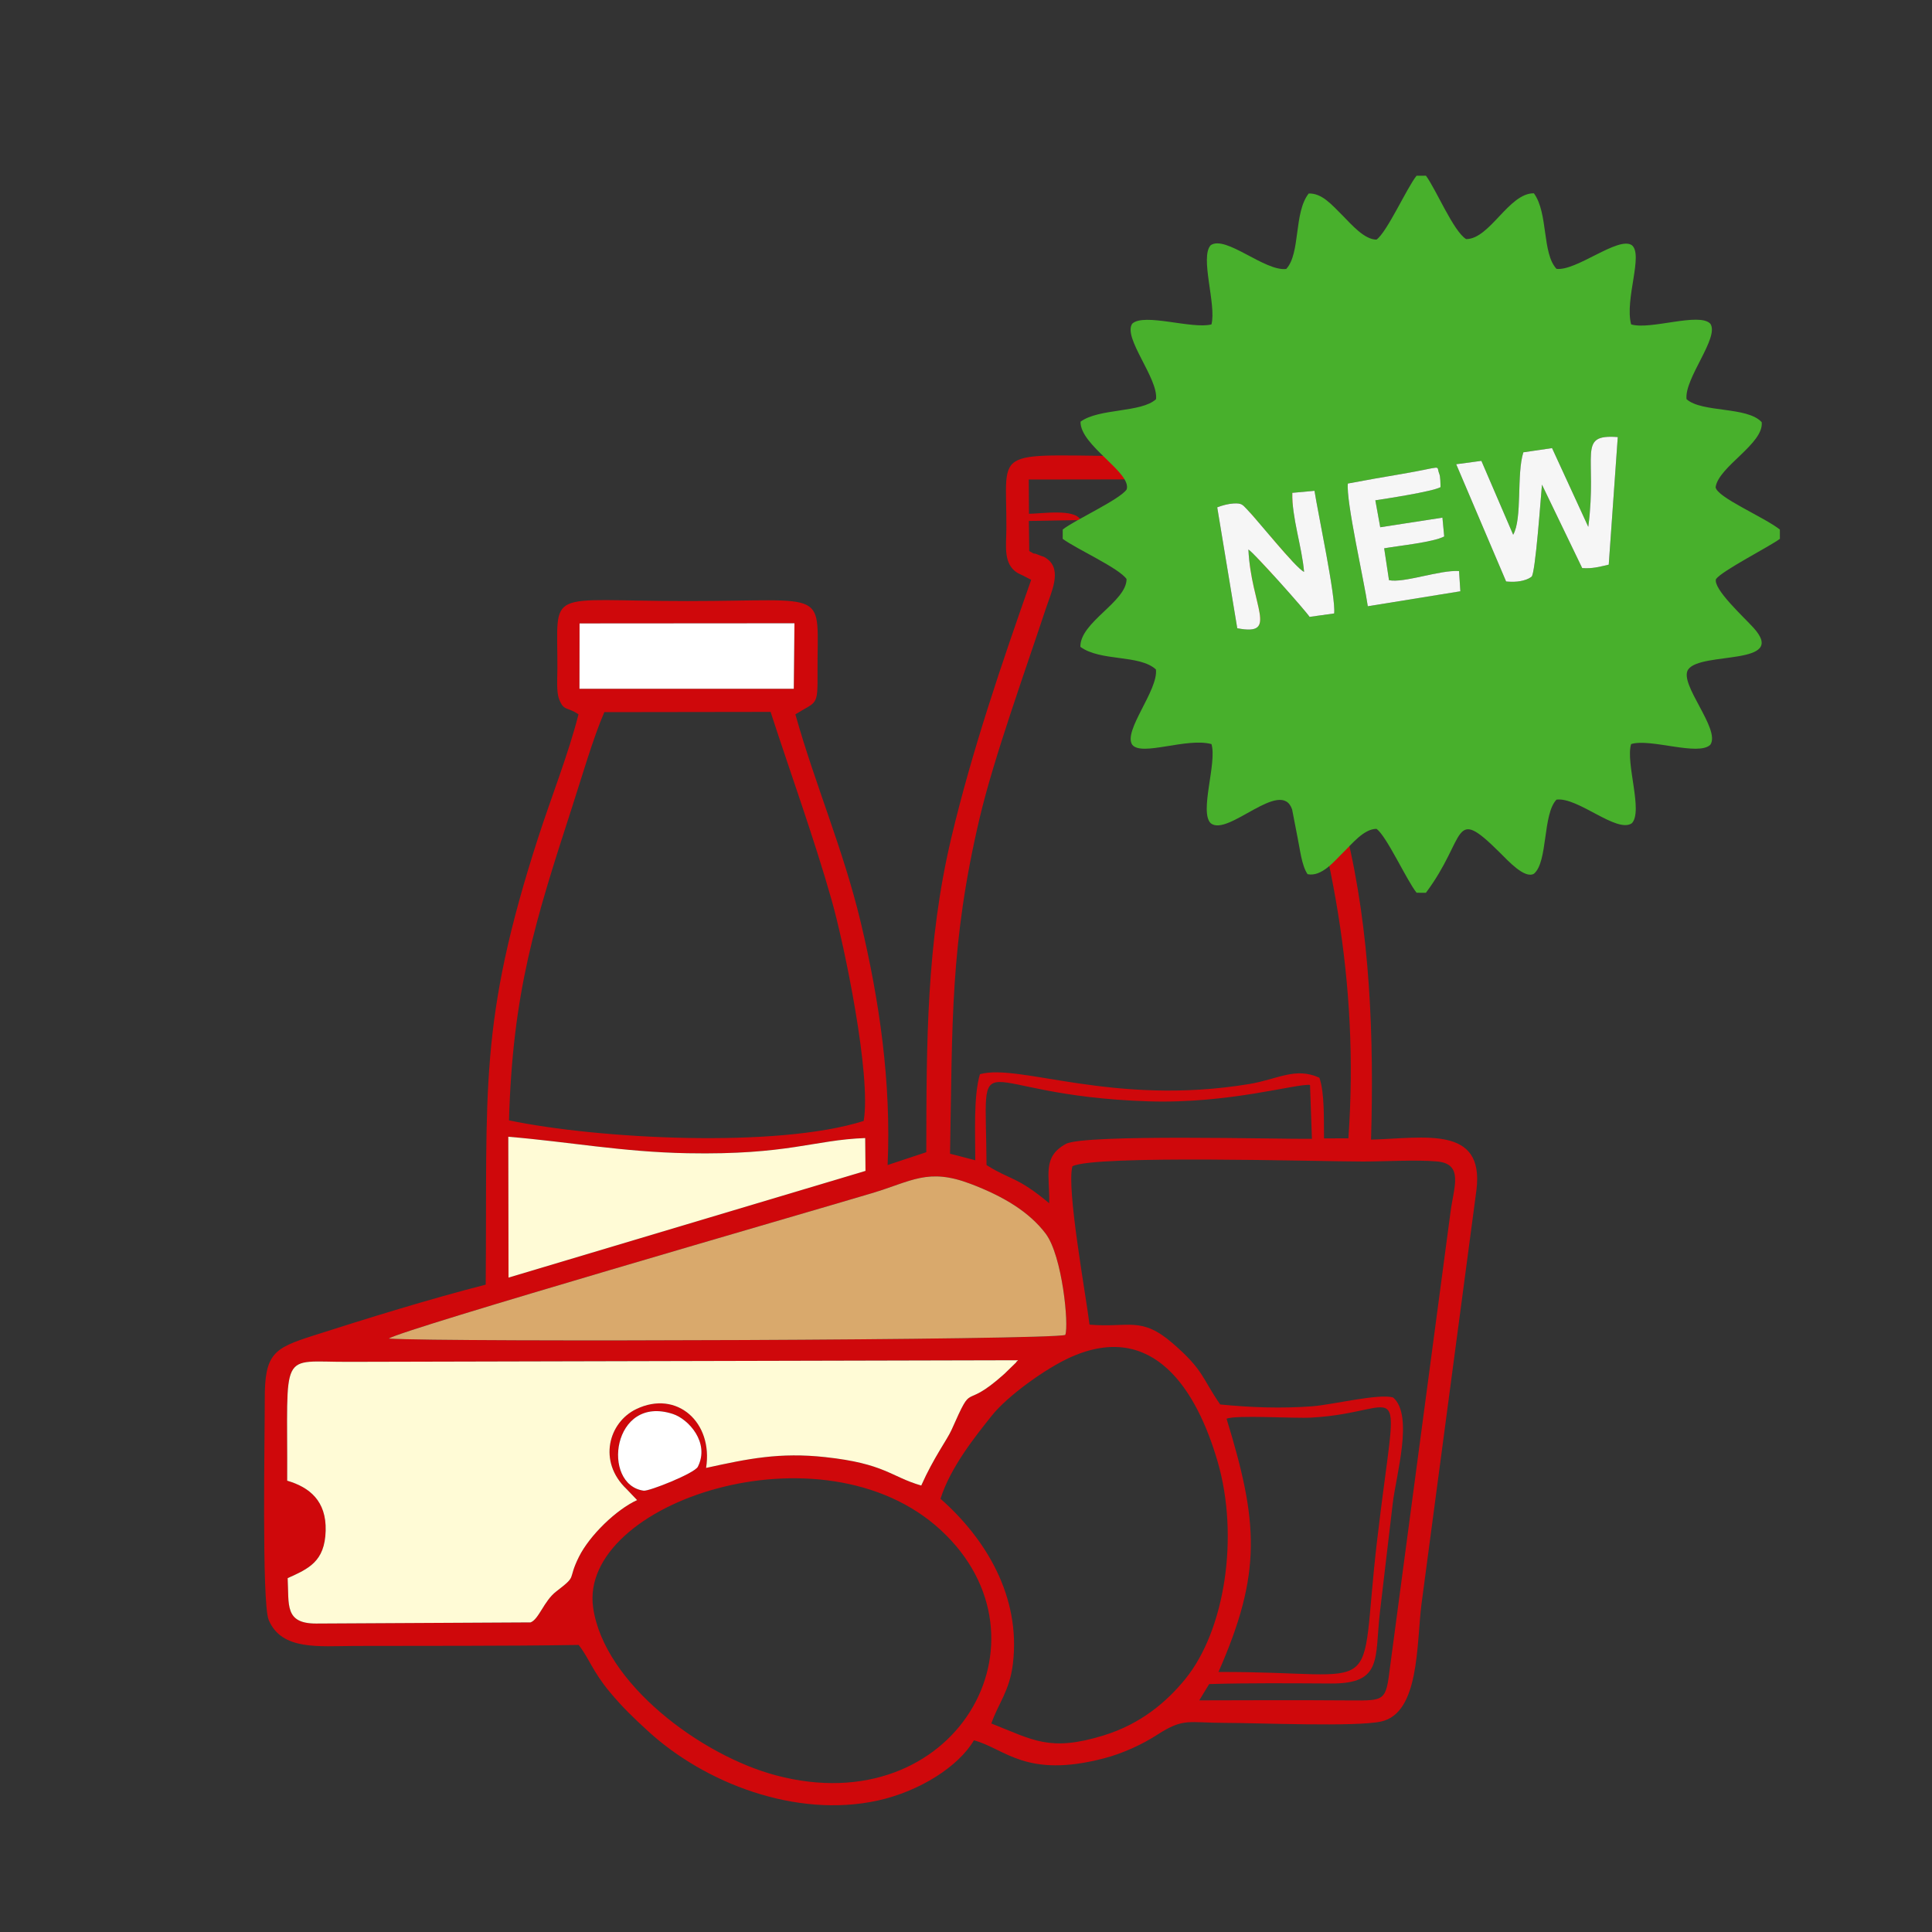
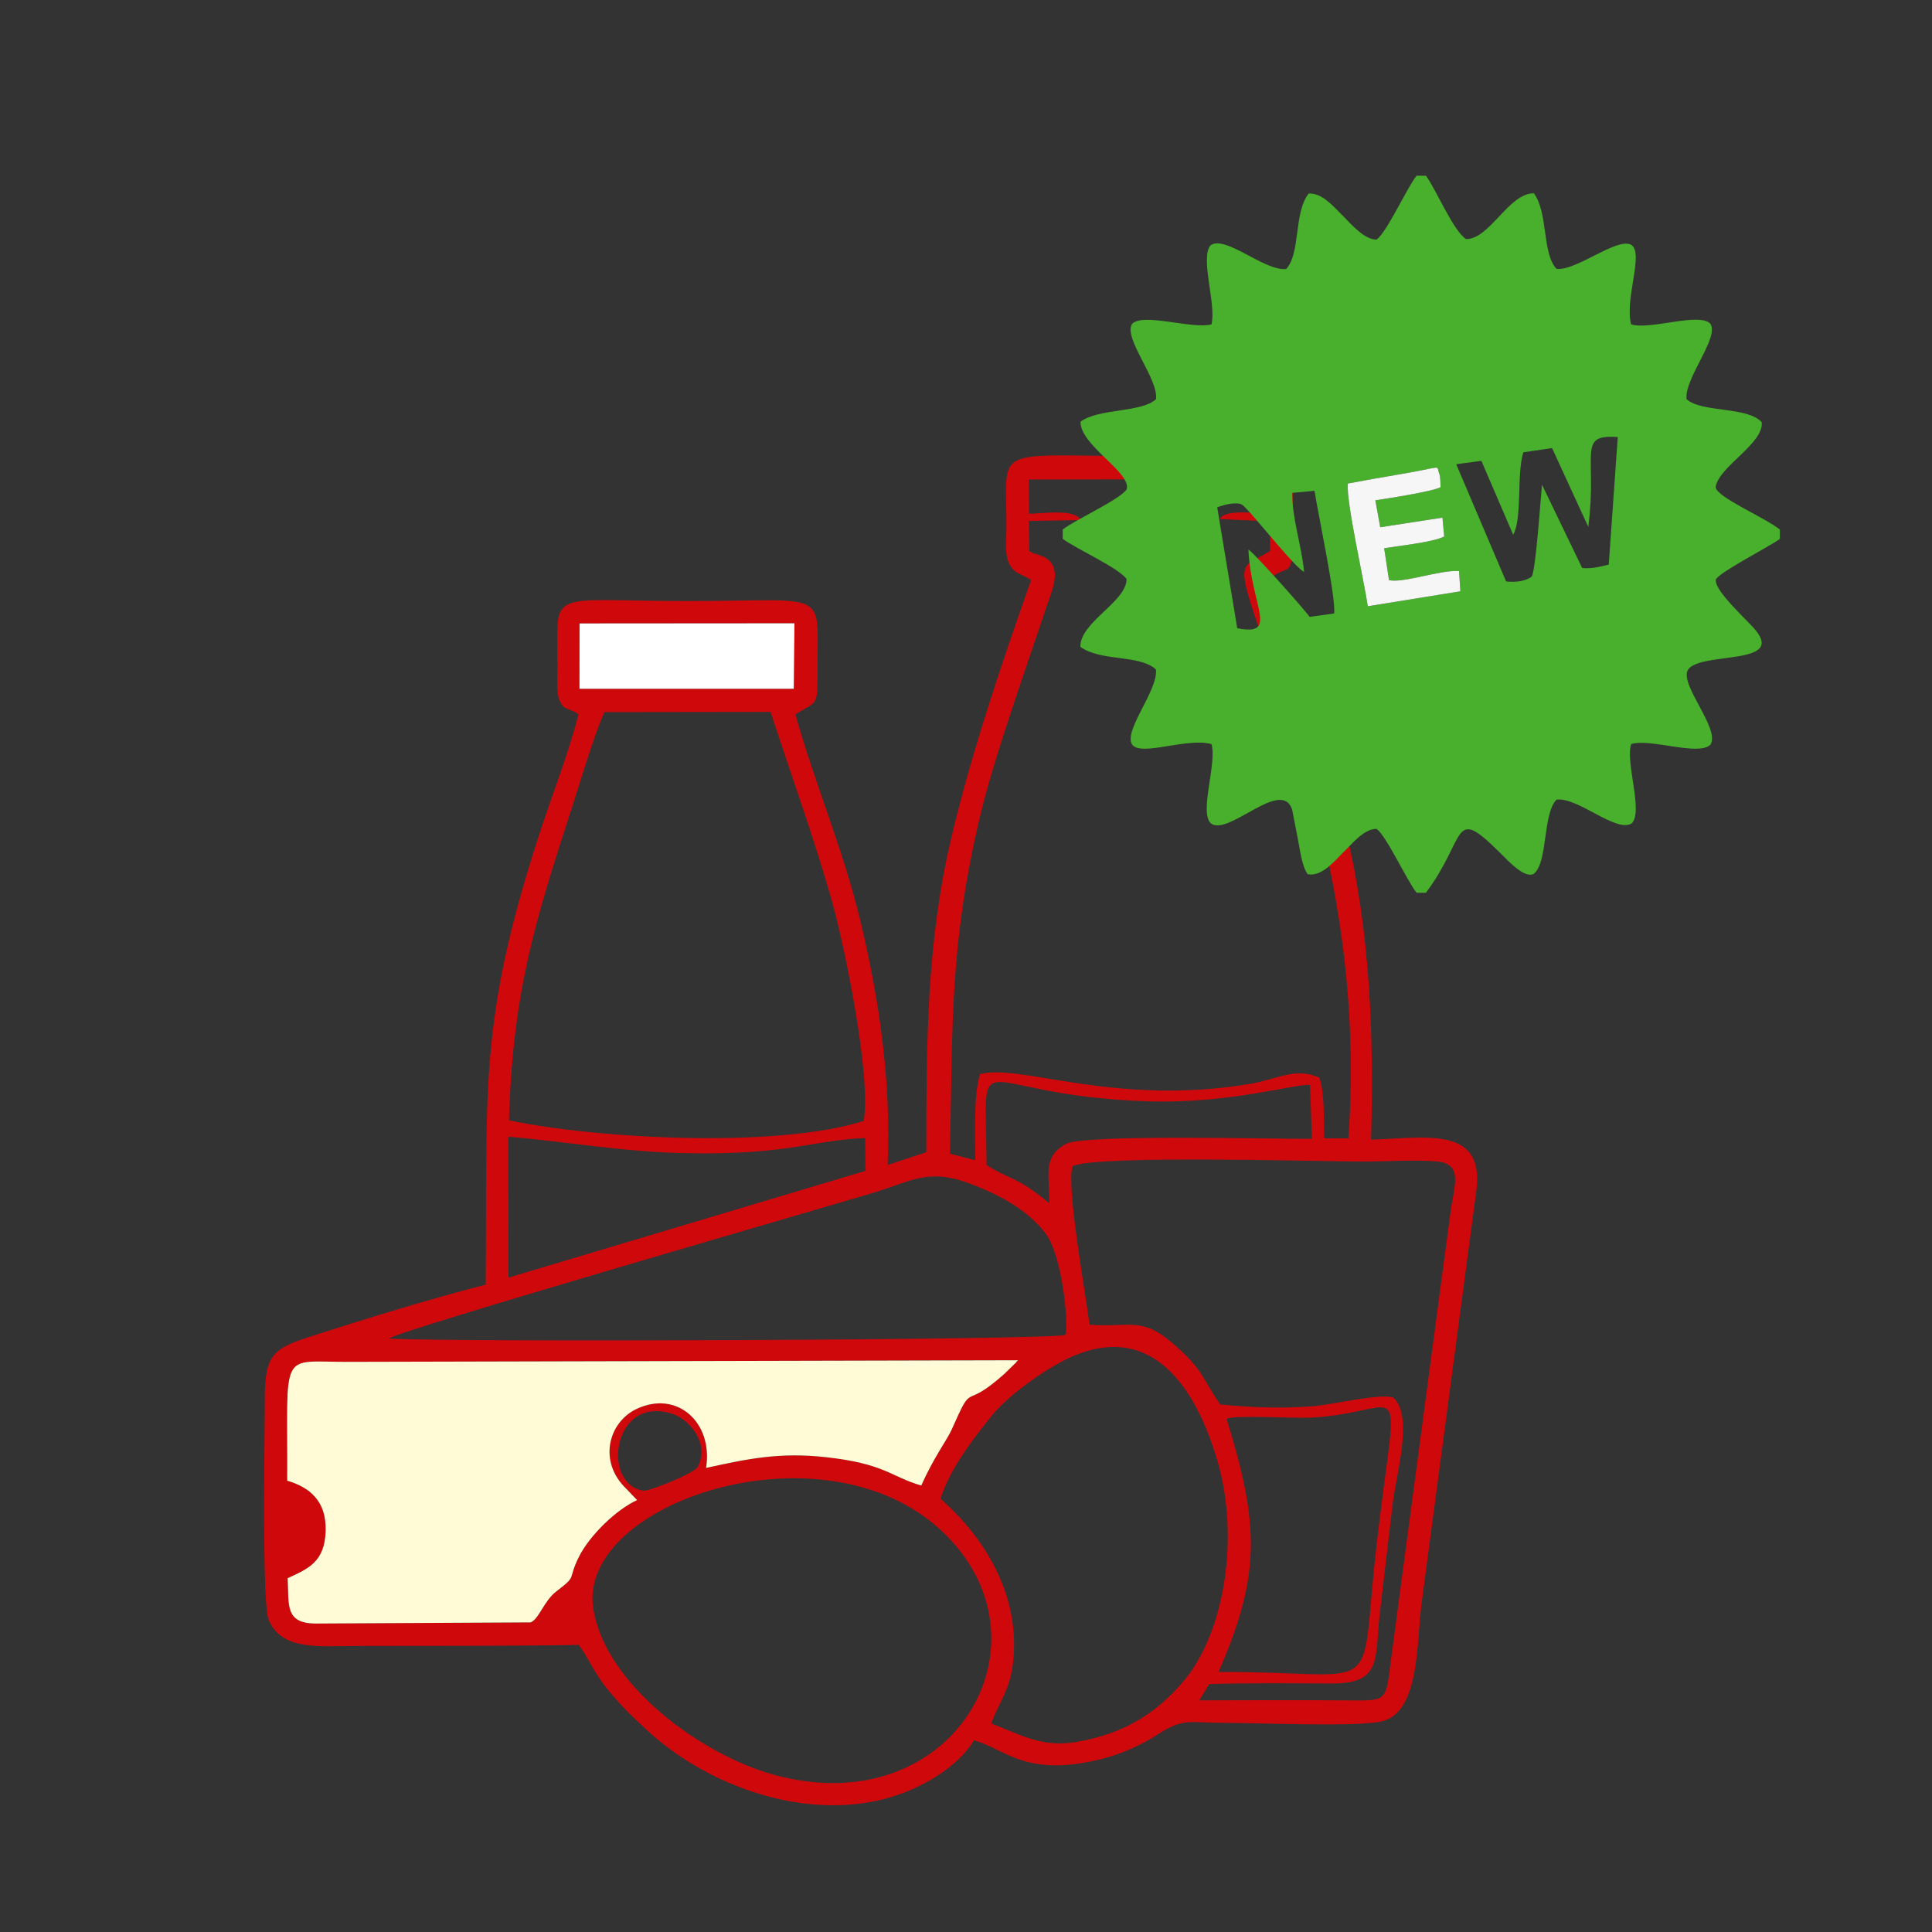
<svg xmlns="http://www.w3.org/2000/svg" xml:space="preserve" width="4in" height="4in" version="1.1" style="shape-rendering:geometricPrecision; text-rendering:geometricPrecision; image-rendering:optimizeQuality; fill-rule:evenodd; clip-rule:evenodd" viewBox="0 0 4000 4000">
  <rect x="0" y="0" width="4000" height="4000" fill="#333333" stroke="none" />
  <defs>
    <style type="text/css">
   
    .fil1 {fill:#FFFBD6}
    .fil4 {fill:#48B02C}
    .fil0 {fill:#CF080B}
    .fil2 {fill:#D9A96C}
    .fil5 {fill:#F6F6F6}
    .fil3 {fill:white}
   
  </style>
  </defs>
  <g id="Layer_x0020_1">
    <path class="fil0" d="M1228.05 3328.44c-31.11,-216.87 474.61,-387.39 720.1,-160.22 244.28,226.06 30.18,606.03 -341.41,507.5 -155.93,-41.34 -356.23,-190.72 -378.69,-347.28zm719.17 -225.38c20.76,-66.09 73.67,-131.18 106.22,-172.13 32.7,-41.16 112.59,-98.47 163.61,-121.19 170.7,-76.02 260.81,68 303.98,216.6 44.8,154.19 15.54,349.05 -67.56,450.6 -37.88,46.3 -91.21,92.43 -169.12,116.27 -111.2,34.01 -144.64,9.5 -231.92,-24.93 14.77,-42.21 37.8,-67.26 44.62,-123.33 17.02,-139.95 -56.91,-260.11 -149.83,-341.9zm-502.43 -66.3c-6.86,13.59 -101.07,51.06 -112.11,49.54 -88.24,-12.13 -65.28,-200.2 60.57,-158.77 32.41,10.67 76.74,59.32 51.54,109.23zm1094.69 -99.43c19.43,-8.16 138.84,-0.32 175.56,-2.33 199.98,-10.97 179.08,-113.75 135.87,256.28 -39.44,337.81 25.21,268.96 -328.2,270.4 90.49,-205.59 82.54,-310.04 16.77,-524.35zm-632.14 138.28c-63.56,-18.4 -74.88,-45.42 -198.9,-58.87 -94.19,-10.21 -158.91,3.15 -246.58,22.39 15.07,-94.38 -60.55,-162.14 -144.53,-121.8 -57.03,27.4 -80.11,108.51 -20.03,165.61l21.75 22.82c-42.77,19.41 -98.15,72.78 -120.42,117.44 -25.12,50.4 -1.34,36.7 -47.18,71.87 -25.23,19.35 -35.8,57.56 -52.96,63.89l-444.14 2.36c-65.64,0 -55.81,-39.02 -58.77,-93.96 43.3,-19.6 76.91,-34.04 78.67,-98.17 1.69,-61.81 -33.59,-90.11 -79.65,-103.62 1.24,-275.2 -17.86,-245.58 126.04,-246.04l1387.02 -3.3c-1.19,1.89 -3.13,2.01 -3.71,4.37l-24.5 23.83c-89.59,80.45 -61.5,8.25 -109.32,115.84 -9.02,20.28 -36.63,56.67 -62.79,115.31zm-1102.49 -304.24c30.36,-19.7 862.89,-259.87 999.98,-300.86 83.22,-24.88 116.16,-52.95 204.41,-19.52 70.04,26.54 122.13,58.89 155.53,102.91 34.76,45.81 48.48,189.78 40.78,209.88 -30.19,10.73 -1283.79,15.17 -1400.7,7.59zm1678.07 749.06l20.51 -33.73c82.66,-2.48 168.17,-1.63 252.61,-1.2 107.35,0.55 89.74,-51.71 101.07,-148.73 8.73,-74.69 17.68,-149.54 26.39,-224.04 6.83,-58.46 43.63,-182.52 0.89,-219.28 -28.24,-9.12 -126.46,15.12 -168.13,18.2 -63.81,4.7 -126.33,2.46 -189.91,-3.85 -37.75,-53.9 -33.02,-70.12 -98.37,-126.59 -65.76,-56.84 -90.32,-31.78 -172.22,-38.67 -7.73,-63.04 -48.11,-283.07 -35.4,-327.93 46.24,-23.85 508.34,-9.81 601.7,-9.81 45.04,0 110.69,-3.98 153.16,-0.15 55.61,5.01 34.83,52.82 28.04,103.83l-125.4 943.44c-8.6,69.83 -9.96,69.12 -82.18,68.62 -104.11,-0.72 -208.65,-0.52 -312.76,-0.11zm-1430.07 -875.31l-0.48 -291.62c126.47,10.57 235.85,31.58 370.95,34.13 208.75,3.93 261.61,-27.61 367.98,-31.43l0.61 67.99 -739.06 220.92zm1119.44 -153.92c-67.75,-56.4 -78.85,-46.91 -129.78,-79.02 -1.6,-270.64 -38.91,-143.98 335.36,-131.99 166.98,5.35 306.5,-37.16 334.4,-33.93l3.91 111.55c-63.81,0.94 -471.39,-10.3 -509.43,10.58 -49.05,26.92 -33.35,63.63 -34.46,122.81zm-921.09 -1016.8l344.23 -0.48c42.05,129.48 89.06,258.39 126.4,389.66 25.85,90.91 82.49,363.36 66.34,457.24 -179.66,57.02 -550.92,37.13 -734.39,-1.23 7.79,-266.43 54.07,-412.09 130.64,-648.49 19.68,-60.76 43.78,-143.8 66.78,-196.71zm-51.27 -183.65l444.9 -0.31 -1.39 135.55 -443.69 0.03 0.18 -135.27zm930.04 -297.97l500.01 -0.65 -0.48 70.9c-26.45,0.83 -92.84,-10.38 -104.12,11.54l104.32 5.05 -0.3 61.24c-72.67,45.36 -77.26,-1.04 26.72,305.03 100.68,296.36 158.48,587.14 135.58,910.92l-50.46 0.09c-0.56,-39.31 1.45,-93.93 -9.59,-125.61 -50.3,-22.65 -85.79,3.26 -145.57,13.14 -281.06,46.43 -475.81,-43.4 -557.24,-20.39 -13.71,45.79 -9.49,124.76 -9.63,178.14l-52.28 -13.55c5.19,-270.18 -0.31,-433.83 61.54,-695.94 29.13,-123.46 94.16,-303.76 137.02,-433.18 10.94,-33.04 33.61,-78.23 3.44,-101.67 -8.92,-6.94 -7.66,-4.32 -18.07,-8.72 -16.52,-6.98 -2.8,1.94 -19.94,-8.26l-0.77 -62.27 107.15 -1.91c-11.7,-24.04 -80.12,-13.16 -106.93,-12.92l-0.41 -70.98zm4.97 207.74c-60.07,170.52 -122.56,353.62 -165.24,533.56 -51.78,218.28 -51.53,425.25 -51.91,651.42l-80.09 26.58c7.75,-170.83 -17.16,-341.84 -55.8,-503.25 -36.36,-151.84 -94.54,-284.74 -135.15,-429.89 44.67,-27.8 46.29,-15.56 45.87,-85.87 -1.04,-176.74 30.24,-148.64 -269.29,-148.64 -299.35,0 -268.3,-30.04 -269.33,141.88 -0.11,17.52 -2.19,45.53 3.38,60.57 9.74,26.32 16.81,15.79 40.33,32.06 -20.4,80.8 -56.69,172.32 -83.31,254.72 -124.16,384.33 -105.31,521.85 -108.79,926.05 -114.53,29.31 -244.1,69.35 -357.37,105.65 -81.11,26.01 -100.44,36.74 -100.08,132.12 0.26,65.9 -6.59,421.06 8.09,456.3 26.6,63.85 104.14,54.2 177.67,53.97 154.5,-0.48 309.65,0.39 464.03,-2.08 20.11,24.7 29.07,55.02 64.28,97.15 28.43,34.01 49.26,53.43 78.67,80.54 117.78,108.5 307.02,181.49 476.03,144.55 88,-19.24 168.37,-71.44 199.44,-124.83 64.89,17.44 107.06,79.71 269.41,37.34 39.05,-10.19 79.25,-28.82 109.98,-48.7 55.5,-35.89 64.48,-24.68 141.27,-24.66 67.87,0.01 269.74,8.74 322.52,-2.86 79.33,-17.44 73.11,-159.03 83.24,-241.19l114.09 -859.7c16.28,-133.56 -107.31,-106.99 -218.27,-103.85 6.22,-211.76 -1.81,-431.02 -50.9,-634.18 -35.33,-146.27 -111.2,-382.55 -161.99,-524.76 41.17,-36.57 51.31,3.85 50.69,-92.66 -1.25,-195.87 30.18,-163.12 -291.84,-163.26 -339.49,-0.15 -299.77,-28.17 -300.96,149.87 -0.24,36.39 -6.99,73.26 23.22,91.85 1.29,0.8 11.59,5.54 13.7,6.61l14.44 7.59z" />
    <path class="fil1" d="M1907.34 3075.61c26.15,-58.64 53.77,-95.02 62.79,-115.31 47.82,-107.59 19.73,-35.39 109.32,-115.84l24.5 -23.83c0.59,-2.36 2.52,-2.48 3.71,-4.37l-1387.02 3.3c-143.89,0.46 -124.8,-29.16 -126.04,246.04 46.06,13.51 81.34,41.81 79.65,103.62 -1.76,64.12 -35.37,78.56 -78.67,98.17 2.96,54.94 -6.87,93.96 58.77,93.96l444.14 -2.36c17.16,-6.33 27.73,-44.54 52.96,-63.89 45.84,-35.17 22.06,-21.48 47.18,-71.87 22.27,-44.67 77.65,-98.04 120.42,-117.44l-21.75 -22.82c-60.08,-57.1 -37,-138.22 20.03,-165.61 83.98,-40.34 159.6,27.42 144.53,121.8 87.67,-19.24 152.39,-32.6 246.58,-22.39 124.02,13.44 135.34,40.46 198.9,58.87z" />
-     <path class="fil2" d="M804.85 2771.37c116.91,7.58 1370.52,3.14 1400.7,-7.59 7.7,-20.11 -6.02,-164.07 -40.78,-209.88 -33.4,-44.02 -85.5,-76.37 -155.53,-102.91 -88.25,-33.43 -121.19,-5.36 -204.41,19.52 -137.09,41 -969.63,281.16 -999.98,300.86z" />
-     <path class="fil1" d="M1791.91 2424.2l-0.61 -67.99c-106.37,3.82 -159.24,35.36 -367.98,31.43 -135.1,-2.55 -244.48,-23.56 -370.95,-34.13l0.48 291.62 739.06 -220.92z" />
+     <path class="fil2" d="M804.85 2771.37z" />
    <polygon class="fil3" points="1199.75,1426.02 1643.44,1425.98 1644.83,1290.44 1199.93,1290.75 " />
-     <path class="fil3" d="M1444.8 3036.77c25.2,-49.91 -19.13,-98.56 -51.54,-109.23 -125.85,-41.44 -148.81,146.63 -60.57,158.77 11.04,1.52 105.25,-35.95 112.11,-49.54z" />
    <g id="_2440369526064">
      <path class="fil4" d="M2584.67 1137.68c5.65,117.91 64,179.87 -23.08,163.04l-41.46 -250.32c9.75,-3.93 23.21,-7.44 33.8,-8 17.18,-0.91 18.38,2.46 27.63,11.93 22.54,23.06 100.41,121.43 118.39,129.69 -4.55,-52.37 -25.68,-113.47 -24.33,-163.63l45.89 -4.21c7.23,46.65 44.65,221.53 40.71,253.93l-50.89 7.09c-7.52,-11.97 -113.81,-131.62 -126.65,-139.5zm205.93 -136.56c37.88,-7.24 73.87,-13.39 111.96,-19.88 89.18,-15.21 69.65,-19.02 77.29,-0.39 2.49,6.09 2.46,21.13 2.59,27.79 -17.24,9.41 -117.2,24.55 -134.96,27.19l10.13 55.81 128.8 -19.91 3.65 38.98c-22.99,12.1 -93.29,19.05 -124.3,24.52l10 65.98c30.68,6.49 105.41,-21.59 145.04,-18.89l2.72 41.89 -191.63 30.96c-7,-49.56 -45.49,-218.28 -41.28,-254.04zm497.76 89.69c19.43,-149.38 -24.81,-192.35 61.06,-185.91l-18.69 264.14c-20.17,4.65 -33.46,8.58 -54.95,7.1l-83.3 -172.74c-2.14,21.61 -13.54,185.84 -21.69,190.69 -0.76,0.45 -2.2,1.59 -3.15,2.1 -0.96,0.52 -2.21,1.33 -3.31,1.84 -14.35,6.74 -31.37,7.3 -46.09,5.84l-103.31 -242.73 52.11 -6.98 65.81 152.98c19.26,-33.52 6.71,-125.2 21.06,-170.67l59.43 -8.74 75.02 163.08zm-1088.08 5.49l-0.07 19.33c28.83,21.24 116.37,60.37 132.22,83.23 0.04,47.06 -96.53,89.18 -95.64,140.36 42.18,30.82 122.04,15.41 156.4,46.79 5.29,42.99 -68.31,127.24 -49.04,155.9 19.49,24.65 112.07,-15.23 164.03,-1.38 12,38.57 -25.73,141.15 -1.38,163.99 35.67,28.54 145.99,-94.91 168.42,-28.54l11.07 57.19c5.36,25.31 8.44,58.39 20.89,76.73 29.67,6.13 56.8,-28.62 73.37,-44.59 18.15,-17.48 43.01,-49.27 69.3,-49.24 20.6,14.1 62.94,107.43 83.09,132.29l19.25 0.06c86.01,-115.06 52.87,-182.75 152.8,-83.46 18.26,18.14 51.81,54.97 70.88,44.02 29.26,-24.54 17.72,-123.39 46.72,-153.45 44.76,-5.59 124.56,70.3 155.91,48.98 23.94,-24.75 -13.46,-125.08 -1.44,-164 39.96,-12.39 139.08,25.58 164,1.43 21.95,-32.31 -66.16,-126.43 -45.82,-155.91 26.79,-37.84 207.26,-6.57 135.24,-86.27 -19.72,-21.82 -84.3,-80.69 -77.65,-100.88 12.91,-17.54 109.93,-66.79 132.24,-83.24l-0.06 -19.26c-32.09,-25.59 -130.63,-66.73 -133.01,-87.73 6.1,-42.64 100,-89.93 95.45,-134.54 -29.85,-32.96 -124.13,-19.31 -155.65,-47.65 -4.89,-42.97 68.59,-127.69 49.28,-156.21 -22.74,-24.33 -124.52,13.54 -163.99,1.37 -13.79,-51.81 25.92,-144.55 1.38,-164.03 -28.09,-18.92 -114.75,54.1 -155.9,49.05 -30.3,-32.61 -16.82,-115.36 -46.79,-156.4 -51.72,-0.93 -91.28,94.95 -140.36,94.78 -26.29,-16.16 -62.7,-103.83 -83.17,-131.24l-19.39 0.06c-19.76,24.31 -61.35,117.26 -83.01,132.25 -25.27,0.02 -52.23,-31.84 -69.42,-49.11 -24.54,-24.68 -43.83,-47.08 -70.88,-46.37 -31.33,39.83 -16.56,123.82 -46.58,156.29 -44.78,5.1 -124.94,-70.28 -156.21,-49.33 -23.16,24.32 12.11,123.24 1.44,164.09 -40.19,10.39 -139.96,-24.45 -164.09,-1.44 -19.58,29.19 54.3,113.16 49.33,156.22 -30.5,28.36 -118,18.5 -156.29,46.6 -1.27,49.04 106.39,105.49 95.48,140.28 -14.89,21.5 -107.62,63.24 -132.35,83.01z" />
-       <path class="fil5" d="M3288.37 1090.81l-75.02 -163.08 -59.43 8.74c-14.35,45.47 -1.81,137.15 -21.06,170.67l-65.81 -152.98 -52.11 6.98 103.31 242.73c14.72,1.46 31.74,0.89 46.09,-5.84 1.1,-0.52 2.35,-1.33 3.31,-1.84 0.95,-0.51 2.39,-1.65 3.15,-2.1 8.15,-4.84 19.55,-169.07 21.69,-190.69l83.3 172.74c21.49,1.48 34.79,-2.45 54.95,-7.1l18.69 -264.14c-85.87,-6.44 -41.64,36.53 -61.06,185.91z" />
-       <path class="fil5" d="M2675.63 1020.38c-1.34,50.16 19.79,111.26 24.33,163.63 -17.98,-8.26 -95.85,-106.63 -118.39,-129.69 -9.25,-9.46 -10.46,-12.83 -27.63,-11.93 -10.59,0.56 -24.05,4.08 -33.8,8l41.46 250.32c87.08,16.83 28.73,-45.13 23.08,-163.04 12.85,7.88 119.13,127.53 126.65,139.5l50.89 -7.09c3.94,-32.4 -33.48,-207.28 -40.71,-253.93l-45.89 4.21z" />
      <path class="fil5" d="M2790.61 1001.12c-4.21,35.76 34.28,204.48 41.28,254.04l191.63 -30.96 -2.72 -41.89c-39.63,-2.7 -114.36,25.38 -145.04,18.89l-10 -65.98c31.02,-5.46 101.31,-12.41 124.3,-24.52l-3.65 -38.98 -128.8 19.91 -10.13 -55.81c17.76,-2.64 117.72,-17.77 134.96,-27.19 -0.13,-6.66 -0.09,-21.7 -2.59,-27.79 -7.64,-18.64 11.89,-14.82 -77.29,0.39 -38.09,6.5 -74.08,12.64 -111.96,19.88z" />
    </g>
  </g>
</svg>